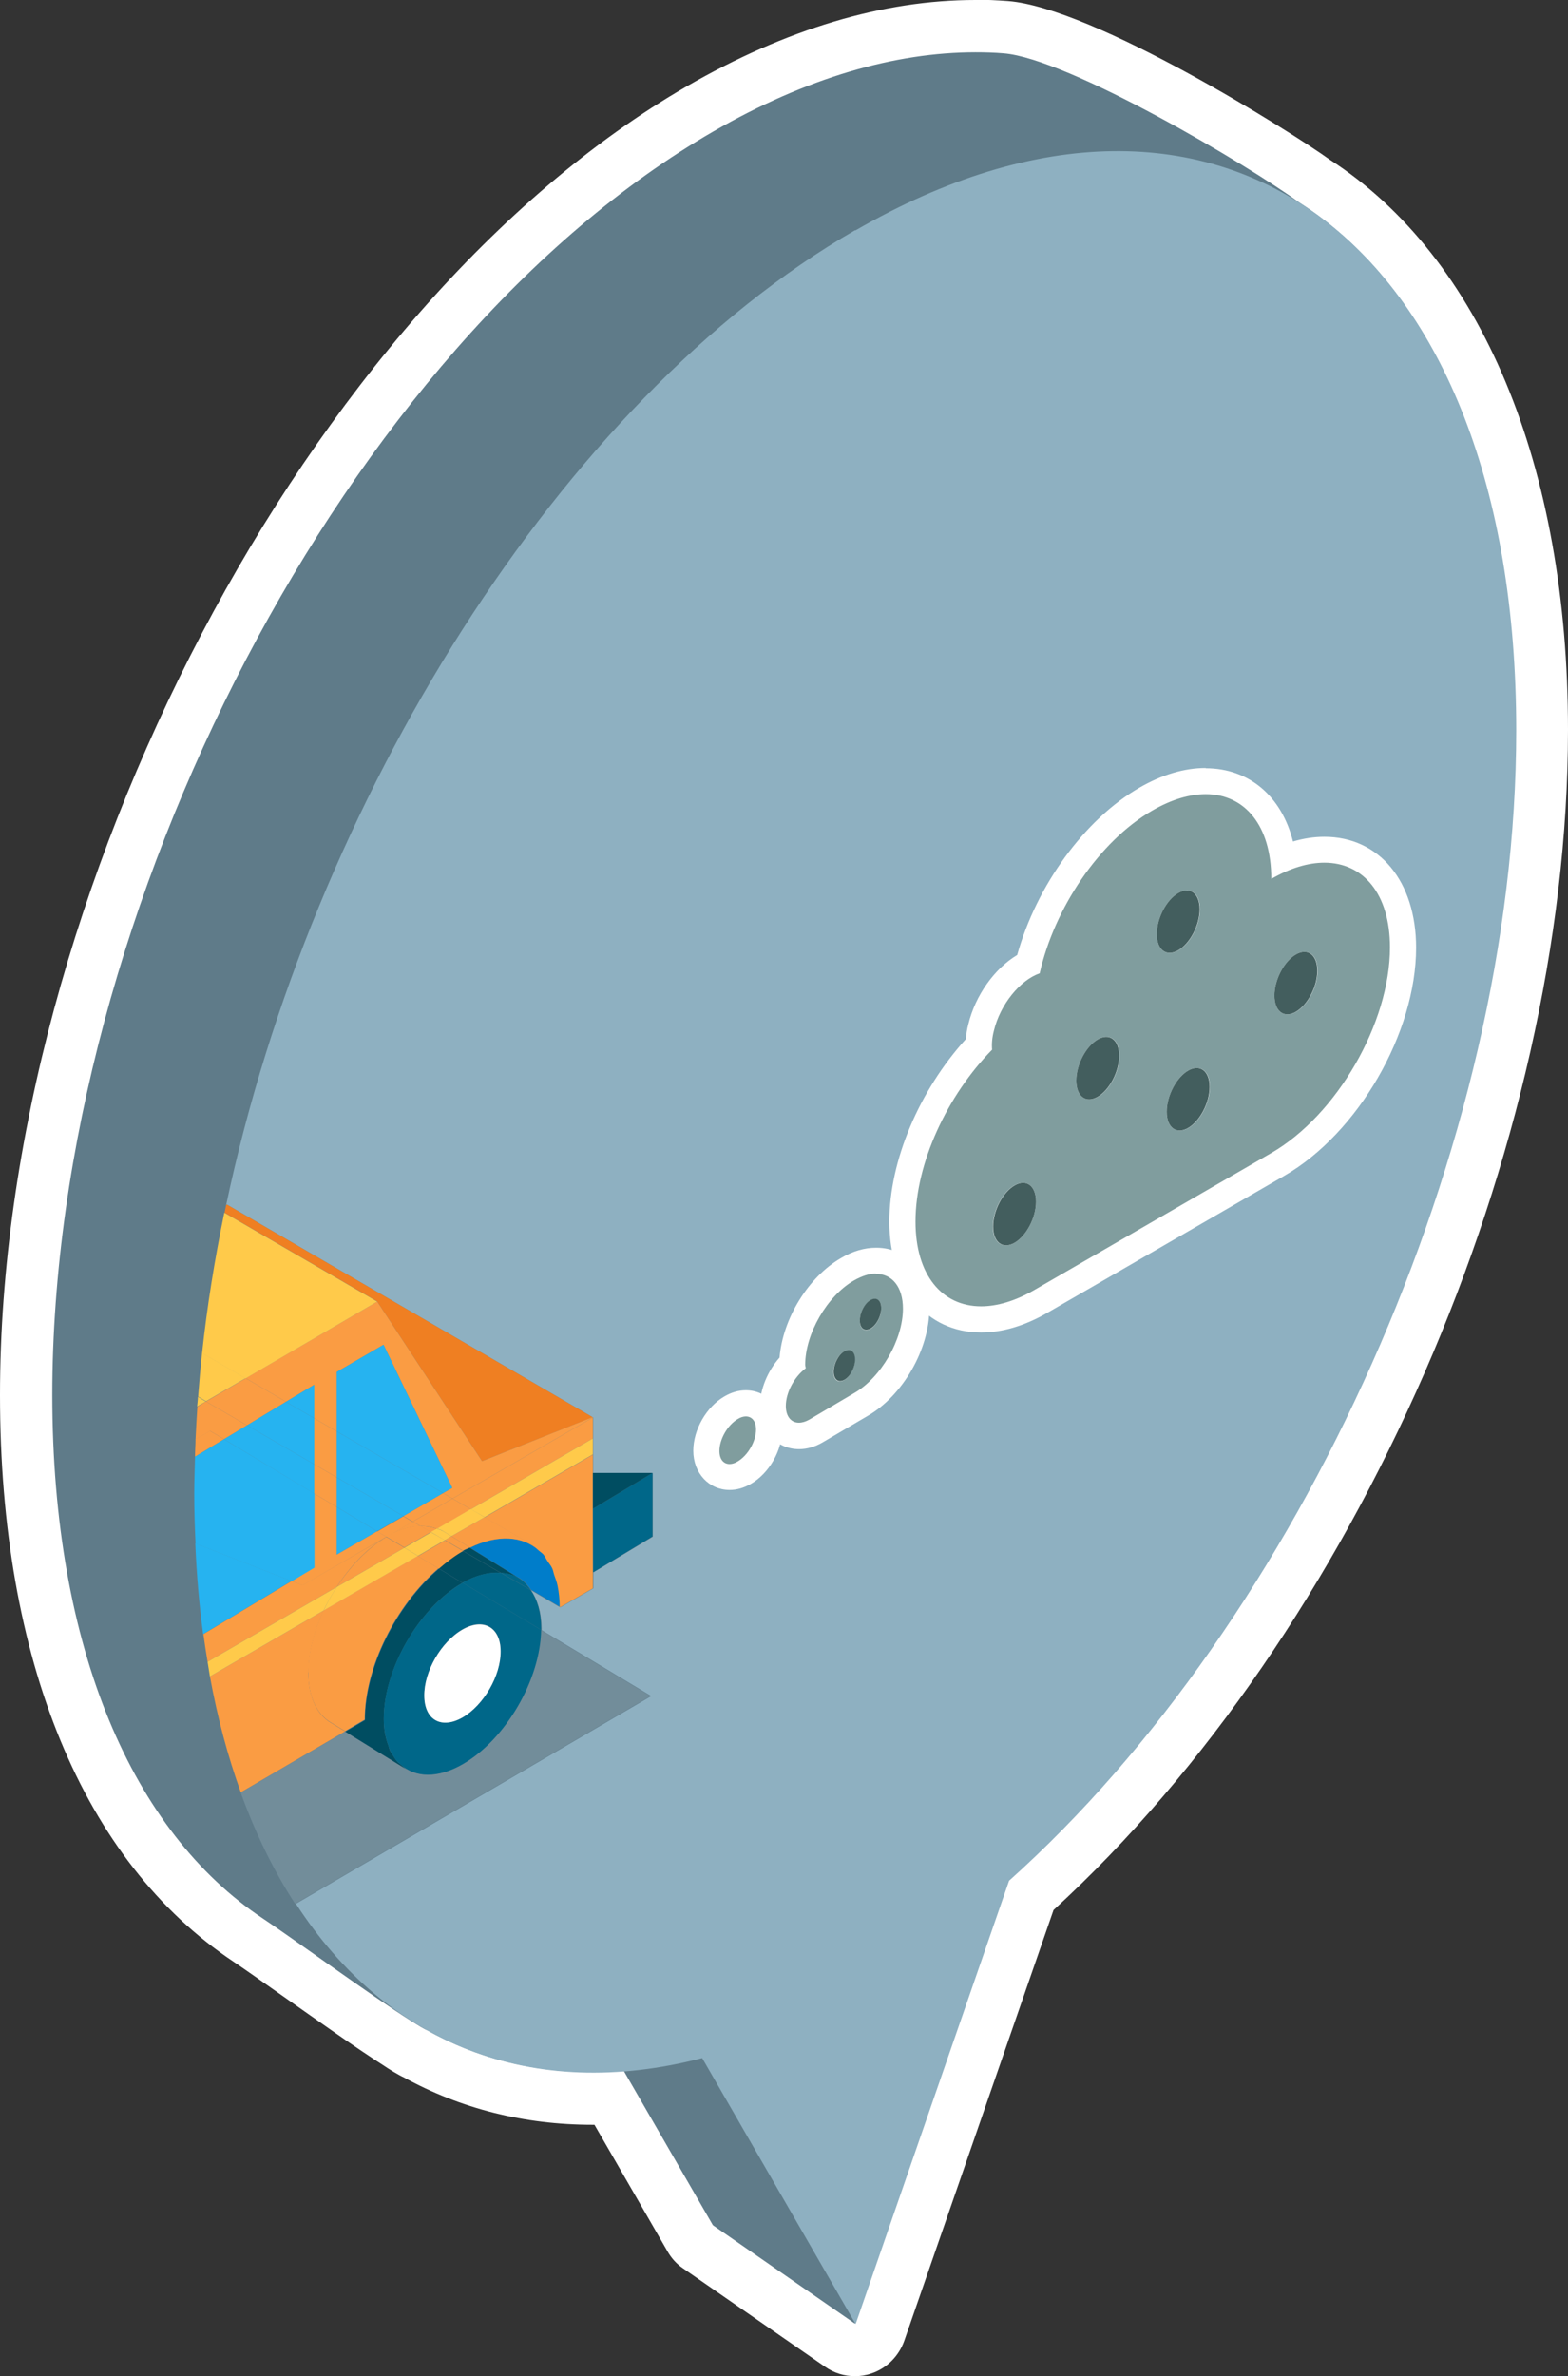
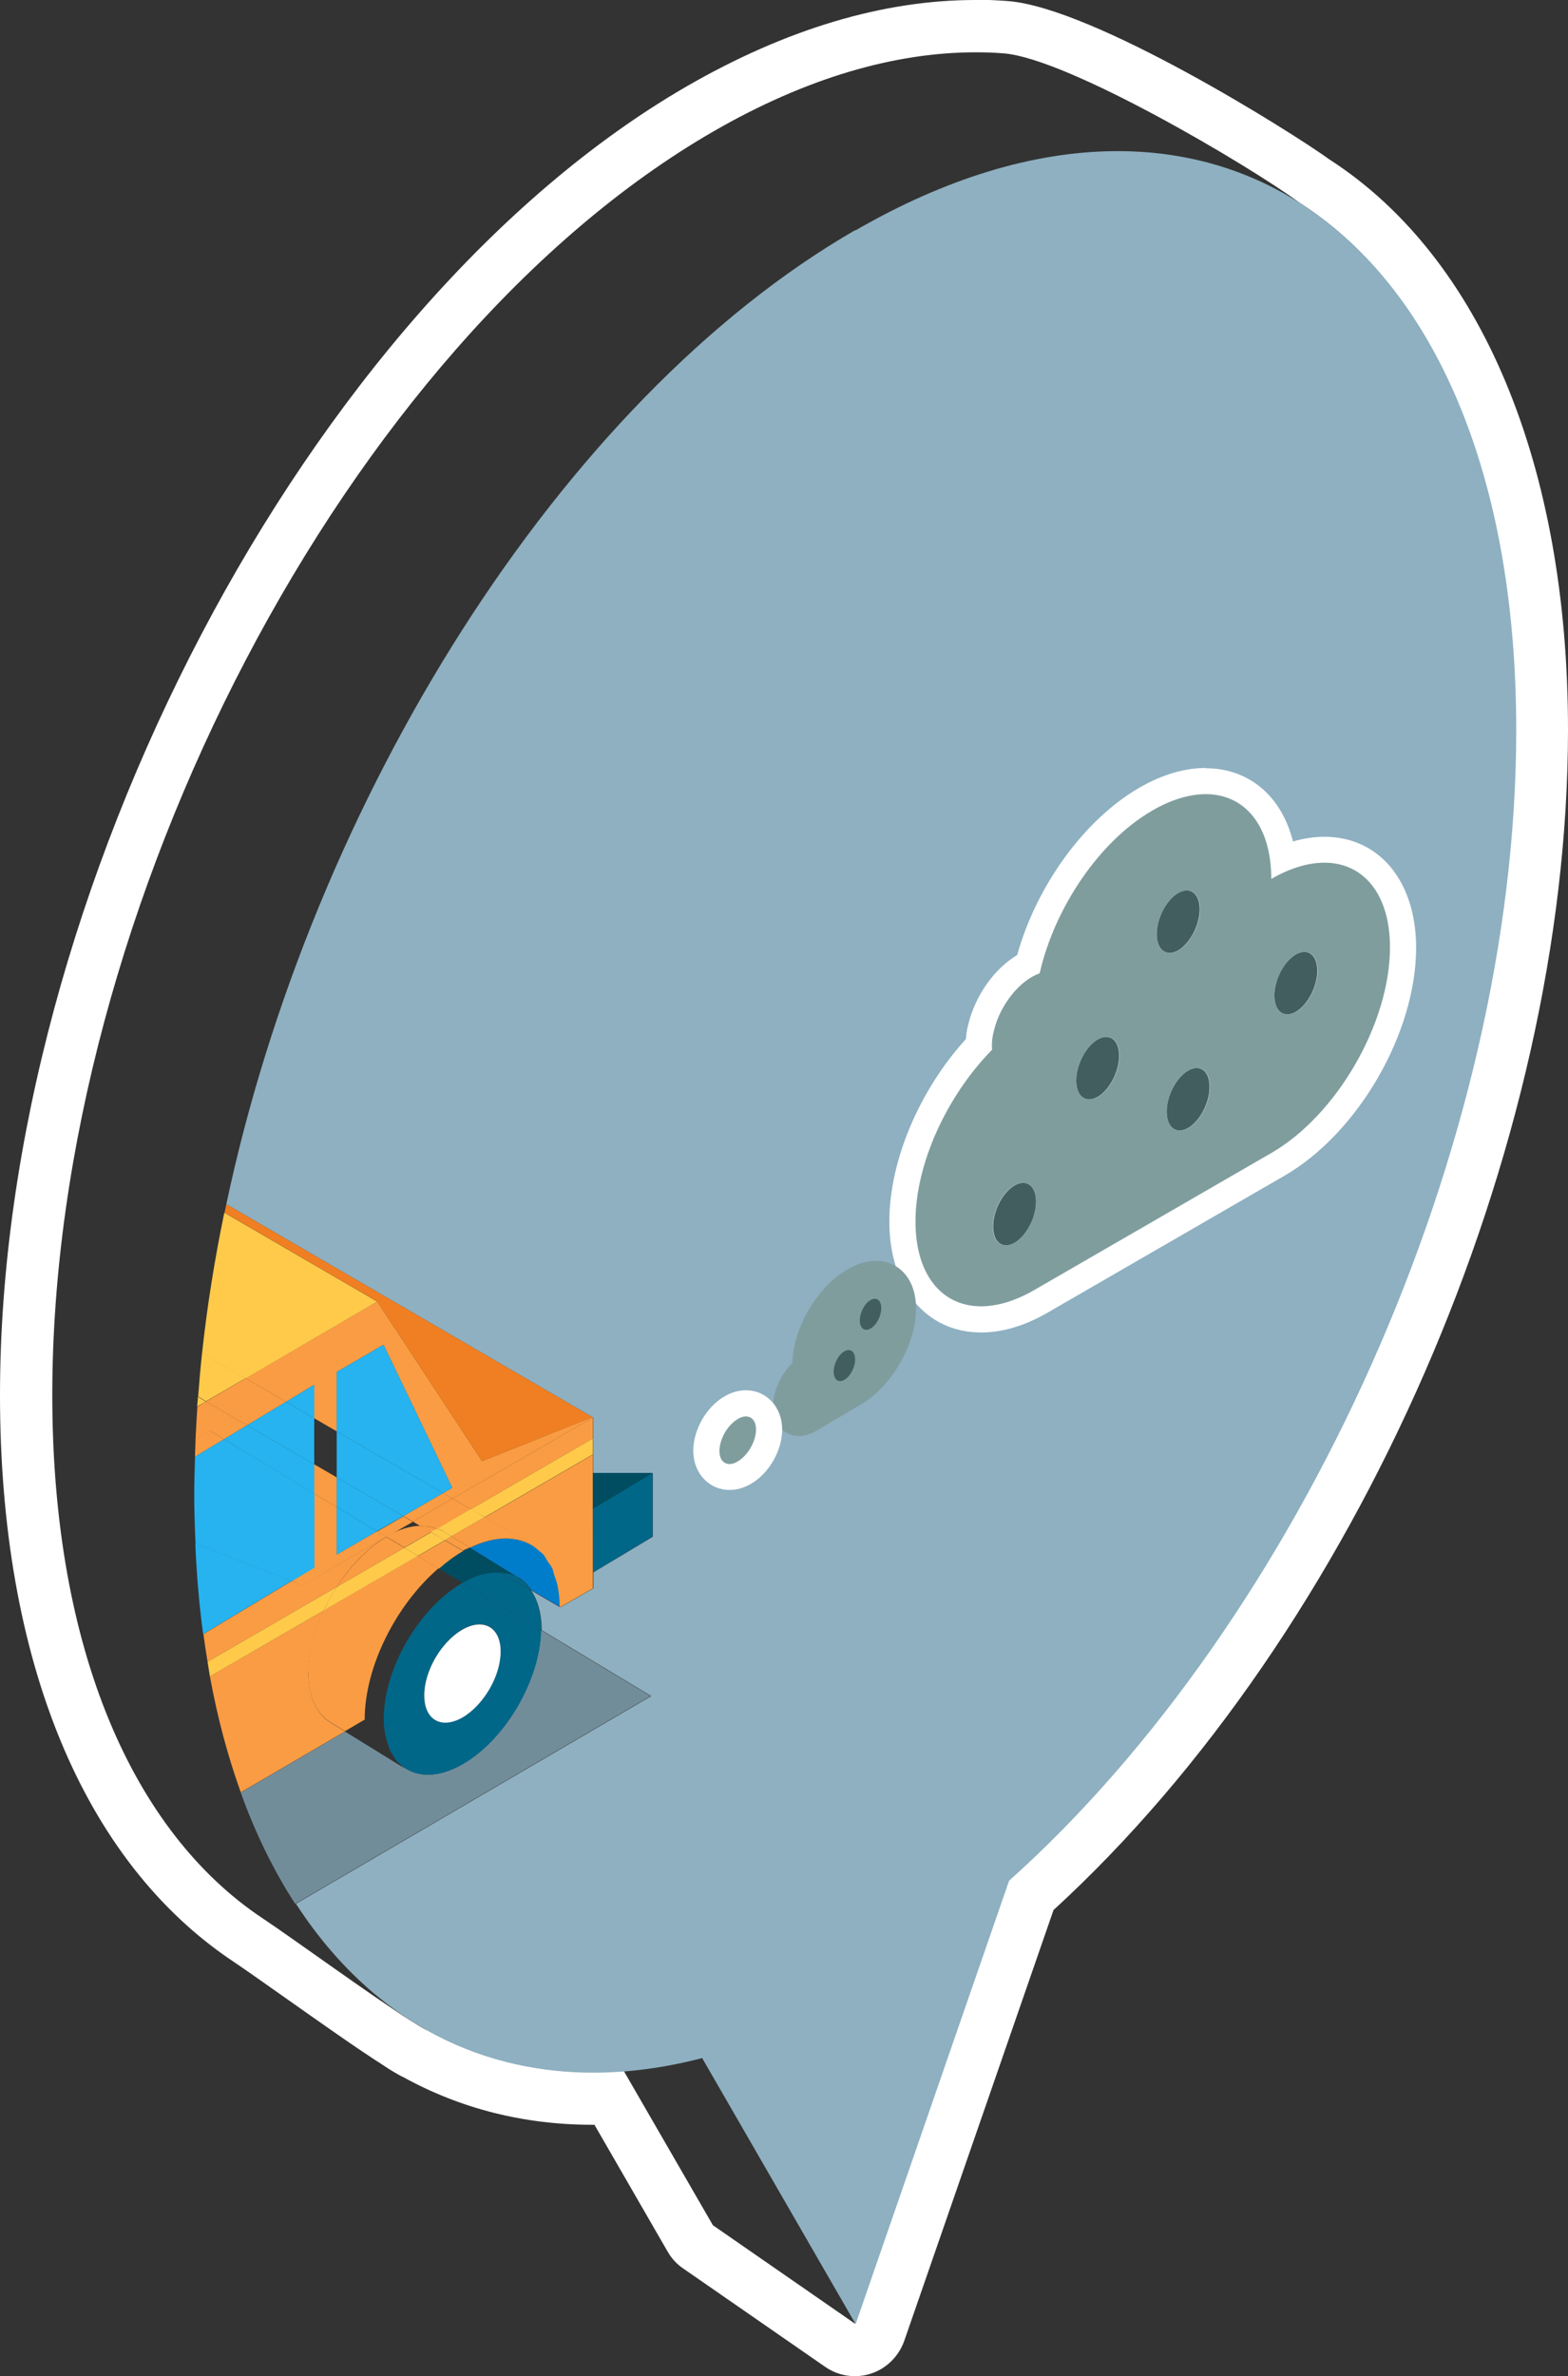
<svg xmlns="http://www.w3.org/2000/svg" id="d" viewBox="0 0 59.98 90.84">
  <rect x="0" y="0" width="59.98" height="90.84" fill="#333333" stroke="none" />
  <defs>
    <style>.g{fill:#ef7f22;}.g,.h,.i,.j,.k,.l,.m,.n,.o,.p,.q,.r,.s{stroke-width:0px;}.h{fill:#000;opacity:.2;}.i{fill:#006789;}.j{fill:#ffca4a;}.k{fill:#26b3f0;}.l{fill:#809d9e;}.m{fill:#fa9c43;}.n{fill:#5f7b89;fill-rule:evenodd;}.o{fill:#8eb0c1;}.p{fill:#fff;}.q{fill:#004d61;}.r{fill:#007dca;}.s{fill:#435e5e;}</style>
  </defs>
-   <path class="n" d="M32.71,89.84c-.2,0-.4-.06-.57-.18l-5.43-3.76c-.12-.08-.22-.19-.3-.32l-3.1-5.37c-.21,0-.43.01-.64.01-2.46,0-4.76-.58-6.83-1.73-.19-.1-.34-.19-.51-.29,0,0-.14-.09-.14-.09-.99-.62-2.5-1.69-3.83-2.63-.79-.56-1.48-1.05-1.88-1.31-5.48-3.64-8.49-11.04-8.49-20.84C1,34.43,12.56,12.37,26.78,4.17c3.64-2.1,7.18-3.17,10.54-3.17.39,0,.78.01,1.16.04,2.95.23,10.29,4.76,11.84,5.9,5.49,3.5,8.67,11.15,8.67,20.96,0,15.85-8.03,34.12-19.54,44.55l-5.79,16.71c-.1.3-.34.53-.63.62-.1.03-.21.05-.31.05Z" />
  <path class="p" d="M37.31,2c.37,0,.73.01,1.08.04,2.46.19,9.39,4.29,11.32,5.71,0,0,0,0,0,0,5.07,3.24,8.26,10.28,8.26,20.15h0c0,15.92-8.28,34.03-19.4,43.98l-5.87,16.95-5.43-3.76-3.41-5.9c-.4.03-.8.05-1.19.05-2.31,0-4.45-.55-6.34-1.61-.02-.01-.05-.02-.07-.03-.11-.06-.25-.14-.39-.23-.04-.03-.09-.06-.13-.08-1.56-.99-4.63-3.23-5.69-3.93-4.95-3.29-8.05-10.27-8.05-20.01h0C2,34.72,13.32,13.09,27.28,5.03h0c3.57-2.06,6.96-3.03,10.04-3.03M37.31,0c-3.53,0-7.24,1.11-11.04,3.3C11.79,11.67,0,34.11,0,53.33c0,10.14,3.18,17.84,8.94,21.67.39.26,1.07.74,1.85,1.29,1.35.95,2.87,2.03,3.88,2.67l.15.1c.17.11.34.21.47.28.04.02.09.05.14.07,2.2,1.21,4.63,1.82,7.24,1.82.02,0,.04,0,.07,0l2.8,4.85c.15.26.35.48.59.64l5.43,3.76c.34.24.74.36,1.14.36.21,0,.42-.03.62-.1.59-.19,1.06-.66,1.27-1.25l5.71-16.47c11.61-10.63,19.68-29.1,19.68-45.12,0-10.12-3.32-18.06-9.12-21.8-1.45-1.05-9.03-5.81-12.31-6.06-.41-.03-.82-.05-1.24-.05h0Z" />
  <path class="o" d="M32.71,8.8h0c-11.26,6.5-20.79,21.82-24.06,37.27l.03-.02,13.99,8.13h.02s0,.01,0,.01v2.13h2.28v2.43l-2.27,1.36v-2.42s0,.33,0,.33v2.7l-1.16.67-.11.06-1.11-.65c.24.36.39.84.4,1.45,0,.02,0,.05,0,.07l4.19,2.52-13.59,7.94c3.47,5.35,9.01,7.6,15.54,5.9l5.87,10.17,5.87-16.95c11.13-9.96,19.4-28.07,19.4-43.98h0c0-18.61-11.32-27.17-25.28-19.11ZM28.22,55.87c-.39.22-.7.04-.7-.41s.31-.99.7-1.22c.39-.22.7-.04.7.41s-.31.99-.7,1.22ZM32.68,53.27l-1.71,1.01c-.49.29-.89.05-.89-.52,0-.52.33-1.12.76-1.44,0-.05-.02-.08-.02-.13,0-1.19.84-2.64,1.87-3.23s1.87-.11,1.87,1.08-.84,2.64-1.87,3.23ZM48.63,44.08l-9.07,5.24c-2.51,1.45-4.54.27-4.54-2.62,0-2.24,1.22-4.83,2.93-6.57-.02-.22,0-.46.07-.73.24-1,1-1.93,1.75-2.19.56-2.48,2.27-5.05,4.32-6.23,2.51-1.45,4.54-.27,4.54,2.62,2.51-1.45,4.54-.27,4.54,2.62s-2.03,6.41-4.54,7.86Z" />
  <path class="o" d="M20.69,62.31c-.03,1.9-1.35,4.18-2.99,5.13-.97.56-1.82.52-2.38.02.07.07.14.14.23.19l-2.35-1.45-3.99,2.33c.57,1.58,1.27,3,2.08,4.25l13.59-7.94-4.19-2.52Z" />
  <path class="h" d="M20.69,62.31c-.03,1.9-1.35,4.18-2.99,5.13-.97.56-1.82.52-2.38.02.07.07.14.14.23.19l-2.35-1.45-3.99,2.33c.57,1.58,1.27,3,2.08,4.25l13.59-7.94-4.19-2.52Z" />
  <path class="r" d="M21.21,60.2c-.03-.08-.05-.18-.08-.26-.05-.11-.12-.2-.19-.29-.05-.08-.09-.17-.15-.24-.05-.06-.12-.09-.17-.14-.63-.55-1.57-.62-2.64-.1l1.83,1.13h.02s0,.01,0,0c.19.11.35.28.49.48l1.11.65c0-.29-.03-.57-.08-.82-.03-.15-.09-.28-.13-.42Z" />
  <path class="q" d="M17.71,59.29s-.02,0-.03.01c-.31.18-.61.41-.9.66l.91.55c.53-.3,1.03-.41,1.46-.38l-1.45-.84Z" />
-   <path class="q" d="M15.01,67.07c-.03-.05-.07-.09-.09-.14-.03-.06-.04-.13-.06-.19-.11-.29-.18-.62-.18-1.02,0-1.91,1.34-4.24,3-5.2,0,0,.01,0,.02,0l-.91-.55c-1.63,1.4-2.83,3.78-2.83,5.79l-.75.44,2.35,1.45c-.08-.05-.15-.12-.23-.19-.04-.04-.09-.06-.13-.11-.07-.08-.13-.18-.19-.28Z" />
  <path class="q" d="M19.16,60.13c.23.02.45.07.64.17l-1.83-1.13c-.09.04-.17.07-.26.12l1.45.84Z" />
  <path class="i" d="M17.7,60.51l3,1.8s0-.05,0-.07c0-.61-.15-1.09-.4-1.45l-1.14-.66c-.43-.03-.93.07-1.47.38Z" />
  <path class="i" d="M17.68,60.52c-1.66.96-3.01,3.29-3,5.2,0,.39.07.73.18,1.02.02.06.04.13.06.19.03.05.06.09.09.14.06.1.11.2.19.28.04.04.09.07.13.11.55.5,1.41.54,2.38-.02,1.64-.95,2.96-3.23,2.99-5.13l-3-1.8s-.01,0-.02,0ZM19.15,63.13c0,.93-.65,2.07-1.46,2.53-.81.46-1.46.09-1.46-.84,0-.93.64-2.05,1.46-2.53.8-.46,1.46-.09,1.46.83Z" />
  <path class="i" d="M19.82,60.31c-.19-.11-.41-.16-.65-.18l1.14.66c-.14-.2-.3-.37-.49-.48Z" />
  <path class="i" d="M17.7,60.51h0c.54-.3,1.03-.41,1.47-.38h0c-.43-.04-.93.07-1.46.38Z" />
  <path class="i" d="M17.68,60.52s.01,0,.02,0h0s-.01,0-.02,0Z" />
  <path class="i" d="M14.68,65.71c0,.39.07.73.18,1.02-.11-.29-.18-.62-.18-1.02Z" />
  <path class="i" d="M19.17,60.13c.24.02.46.07.65.18,0,0,0,0-.01,0-.19-.11-.41-.15-.64-.17h0Z" />
  <path class="i" d="M19.82,60.31h-.02s0,0,.01,0c0,0,0,0,0,0Z" />
  <path class="p" d="M16.23,64.82c0,.93.65,1.3,1.46.84.81-.47,1.47-1.6,1.46-2.53,0-.92-.66-1.29-1.46-.83-.82.47-1.47,1.6-1.46,2.53Z" />
  <polygon class="g" points="7.88 53.58 7.88 53.57 7.55 53.77 7.55 53.77 7.88 53.58" />
  <polygon class="g" points="9.4 52.69 14.43 49.76 9.39 52.69 9.4 52.69" />
  <path class="g" d="M14.43,49.76l4.01,6.1,4.23-1.68-13.99-8.13-.03.02c-.02.1-.04.19-.06.29l5.85,3.4Z" />
  <rect class="g" x="7.76" y="53.13" width="1.75" height="0" transform="translate(-41.64 33.91) rotate(-59.84)" />
-   <path class="m" d="M16.08,58.34l-.29-.17-.97.56c.45-.26.88-.38,1.26-.39Z" />
  <polygon class="m" points="18.01 57.7 22.68 54.99 22.68 54.19 17.31 57.29 18.01 57.7" />
  <polygon class="m" points="22.68 54.17 22.66 54.18 22.68 54.19 22.68 54.17" />
  <path class="m" d="M20.34,59.05c.1.06.18.15.27.23.06.05.12.09.17.14.06.07.1.16.15.24.06.1.14.18.19.29.04.08.05.17.08.26.05.14.1.27.13.42.05.25.08.52.08.82l.11-.06,1.16-.67v-5.11l-4.14,2.4,1.8,1.04Z" />
  <polygon class="m" points="14.78 58.75 14.78 58.75 14.78 58.75 14.78 58.75" />
  <path class="m" d="M11.8,63.93c0-.76.22-1.58.58-2.36l-4.35,2.52c.29,1.59.69,3.07,1.18,4.43l3.99-2.33-.53-.32c-.54-.31-.87-.98-.88-1.93Z" />
  <path class="m" d="M14.78,58.75h0s-3.21,1.85-3.21,1.85l-.41-.16-3.38,2.03c.05.36.1.71.16,1.06l4.94-2.86c.52-.8,1.17-1.49,1.9-1.91Z" />
  <path class="m" d="M17.97,59.17c1.07-.52,2.01-.45,2.64.1-.09-.08-.17-.17-.27-.23l-1.8-1.04-1.27.73.7.43Z" />
  <path class="m" d="M16.08,58.34c.23,0,.44.03.64.11l1.29-.75-.7-.41-1.52.88.29.17Z" />
  <path class="m" d="M14.78,58.75s0,0,0,0l.69.41,1.02-.59-.41-.24c-.38.01-.81.13-1.26.39l-.04.02Z" />
  <path class="m" d="M17.71,59.29l-.69-.4-1.03.6.8.48c.29-.25.59-.48.9-.66.01,0,.02,0,.03-.01Z" />
  <path class="m" d="M12.88,60.67l2.59-1.5-.69-.41c-.73.43-1.38,1.12-1.9,1.91Z" />
  <path class="m" d="M16.78,59.96l-.8-.48-3.61,2.09c-.36.78-.58,1.6-.58,2.36,0,.95.34,1.62.88,1.93l.53.32.75-.44c0-2.02,1.2-4.39,2.83-5.79Z" />
  <path class="m" d="M16.72,58.45c-.19-.07-.4-.11-.64-.11l.41.24.23-.13Z" />
  <path class="m" d="M17.02,58.88l.69.4c.09-.05.17-.08.26-.12l-.7-.43-.25.15Z" />
  <polygon class="m" points="12.88 57.61 12.88 56.48 12.02 55.98 12.02 57.1 12.88 57.61" />
  <polygon class="m" points="14.43 49.76 9.4 52.69 10.94 53.59 12.02 52.94 12.02 54.22 12.88 54.72 12.88 52.45 14.67 51.41 17.3 56.88 16.95 57.08 17.31 57.29 22.68 54.19 22.66 54.18 18.44 55.86 14.43 49.76" />
  <path class="m" d="M14.78,58.75h0s.01-.01.02-.01c0,0,.01,0,.02,0l.97-.56-.36-.21-1,.58.36.21Z" />
  <path class="m" d="M8.03,54.7l.54.32.88-.53-1.57-.91-.33.2c-.03.42-.05.83-.07,1.25l.55-.32Z" />
  <path class="m" d="M8.03,54.7l-.55.32c0,.22-.02.44-.02.67l1.11-.67-.54-.32Z" />
  <polygon class="m" points="11.16 60.44 11.57 60.61 14.78 58.75 14.42 58.54 12.88 59.43 12.88 57.61 12.02 57.1 12.02 59.92 11.16 60.44" />
  <polygon class="m" points="9.45 54.49 10.94 53.59 9.4 52.69 7.88 53.58 9.45 54.49" />
  <polygon class="m" points="15.79 58.17 17.31 57.29 16.95 57.08 15.43 57.96 15.79 58.17" />
-   <polygon class="m" points="12.88 56.48 12.88 54.72 12.02 54.22 12.02 55.98 12.88 56.48" />
  <path class="m" d="M14.8,58.74s-.01,0-.02.01l.04-.02s-.01,0-.02,0Z" />
  <path class="k" d="M7.47,59c.05,1.2.15,2.36.3,3.47l3.38-2.03-3.68-1.44Z" />
  <polygon class="k" points="12.02 57.1 12.02 55.98 9.45 54.49 8.57 55.02 12.02 57.1" />
  <polygon class="k" points="12.02 52.94 10.94 53.59 12.02 54.22 12.02 52.94" />
  <path class="k" d="M7.43,57.1c0,.65.02,1.28.05,1.91l3.68,1.44.87-.52v-2.83l-3.46-2.08-1.11.67c-.01.47-.03.94-.03,1.41h0Z" />
  <polygon class="k" points="12.02 55.98 12.02 54.22 10.94 53.59 9.45 54.49 12.02 55.98" />
  <polygon class="k" points="17.3 56.88 14.67 51.41 12.88 52.45 12.88 54.72 16.95 57.08 17.3 56.88" />
  <polygon class="k" points="14.42 58.54 15.43 57.96 12.88 56.48 12.88 57.61 14.42 58.54" />
  <polygon class="k" points="14.42 58.54 12.88 57.61 12.88 59.43 14.42 58.54" />
  <polygon class="k" points="15.43 57.96 16.95 57.08 12.88 54.72 12.88 56.48 15.43 57.96" />
  <polygon class="j" points="18.54 58 22.68 55.6 22.68 54.99 18.01 57.7 18.54 58" />
  <path class="j" d="M7.94,63.53c.03.19.06.37.09.56l4.35-2.52c.14-.31.32-.61.5-.9l-4.94,2.86Z" />
  <path class="j" d="M16.94,58.53l.33.2,1.27-.73-.53-.31-1.29.75c.08.03.16.05.23.09Z" />
  <polygon class="j" points="16.49 58.58 15.47 59.17 15.99 59.48 17.02 58.88 16.49 58.58" />
  <path class="j" d="M12.88,60.67c-.19.29-.36.59-.5.9l3.61-2.09-.52-.31-2.59,1.5Z" />
  <path class="j" d="M17.02,58.88l.25-.15-.33-.2c-.07-.04-.15-.06-.23-.09l-.23.13.53.31Z" />
  <path class="j" d="M7.57,53.4c0,.12-.02.25-.03.37l.33-.19-.3-.18Z" />
  <path class="j" d="M14.43,49.76l-5.85-3.4c-.37,1.79-.66,3.59-.85,5.37l1.66.97,5.04-2.94Z" />
  <path class="j" d="M9.39,52.69l-1.66-.97c-.06.56-.11,1.12-.15,1.67l.3.18,1.51-.88Z" />
  <path class="l" d="M37.53,50.44c-1.83,0-3.01-1.47-3.01-3.74s1.14-4.88,2.92-6.77c0-.21.03-.42.09-.65.25-1.04.99-2.02,1.81-2.43.67-2.61,2.45-5.12,4.5-6.3.79-.46,1.55-.69,2.28-.69,1.61,0,2.72,1.14,2.96,2.96.54-.23,1.07-.34,1.58-.34,1.83,0,3.01,1.47,3.01,3.74,0,3.05-2.15,6.77-4.79,8.29l-9.07,5.24c-.79.46-1.55.69-2.28.69h0ZM39.06,45.76c-.27.16-.57.67-.57,1.14,0,.15.04.23.05.24.29-.21.59-.73.59-1.19,0-.1-.02-.17-.03-.21-.01,0-.02.01-.04.02ZM45.7,41.36c-.27.16-.57.68-.57,1.14,0,.15.04.23.05.24.29-.21.6-.73.6-1.19,0-.1-.02-.17-.03-.21-.01,0-.02.01-.04.02ZM42.24,40.17c-.27.16-.57.68-.57,1.14,0,.15.04.23.05.24.29-.21.6-.73.6-1.19,0-.1-.02-.17-.03-.21-.01,0-.02.01-.04.02ZM49.82,36.93c-.27.16-.57.68-.57,1.14,0,.15.04.23.05.24.29-.21.6-.73.6-1.19,0-.1-.02-.17-.03-.21-.01,0-.02.01-.04.02ZM45.32,34.57c-.27.16-.57.67-.57,1.14,0,.15.04.23.05.24.29-.21.59-.73.59-1.19,0-.1-.02-.17-.03-.21-.01,0-.02.01-.04.02Z" />
  <path class="p" d="M46.12,30.36c1.49,0,2.51,1.19,2.51,3.24.73-.42,1.42-.62,2.03-.62,1.49,0,2.51,1.19,2.51,3.24,0,2.89-2.03,6.41-4.54,7.86l-9.07,5.24c-.73.42-1.42.62-2.03.62-1.49,0-2.51-1.19-2.51-3.24,0-2.24,1.22-4.83,2.93-6.57-.02-.22,0-.46.07-.73.24-1,1-1.93,1.75-2.19.56-2.48,2.27-5.05,4.32-6.23.73-.42,1.42-.62,2.03-.62M44.75,36.43c.1,0,.21-.03.33-.1.45-.26.82-.96.82-1.57,0-.45-.2-.72-.5-.72-.1,0-.21.03-.33.1-.45.26-.82.96-.82,1.57,0,.45.2.72.5.72M49.25,38.78c.1,0,.21-.03.33-.1.45-.26.82-.96.82-1.57,0-.45-.2-.72-.5-.72-.1,0-.21.03-.33.1-.45.26-.82.96-.82,1.57,0,.45.2.72.5.72M41.67,42.03c.1,0,.21-.03.33-.1.45-.26.82-.96.82-1.57,0-.45-.2-.72-.5-.72-.1,0-.21.03-.33.1-.45.26-.82.96-.82,1.57,0,.45.2.72.5.72M45.13,43.22c.1,0,.21-.03.33-.1.45-.26.82-.96.82-1.57,0-.45-.2-.72-.5-.72-.1,0-.21.03-.33.1-.45.26-.82.96-.82,1.57,0,.45.2.72.5.72M38.48,47.61c.1,0,.21-.03.33-.1.45-.26.82-.96.82-1.57,0-.45-.2-.72-.5-.72-.1,0-.21.03-.33.1-.45.26-.82.96-.82,1.57,0,.45.2.72.5.72M46.12,29.36h0c-.81,0-1.66.25-2.53.75-2.1,1.21-3.94,3.74-4.68,6.4-.87.52-1.6,1.54-1.87,2.65-.05.19-.08.38-.09.56-1.79,1.97-2.93,4.66-2.93,6.98,0,2.54,1.41,4.24,3.51,4.24.81,0,1.66-.25,2.53-.75l9.07-5.24c2.82-1.63,5.04-5.46,5.04-8.72,0-2.54-1.41-4.24-3.51-4.24-.39,0-.79.06-1.2.18-.43-1.72-1.67-2.8-3.34-2.8h0Z" />
  <path class="l" d="M30.57,54.9c-.59,0-1-.47-1-1.14,0-.57.29-1.21.74-1.65.03-1.35.95-2.92,2.12-3.59.37-.21.73-.32,1.08-.32.76,0,1.53.57,1.53,1.83,0,1.37-.93,2.98-2.12,3.67l-1.71,1.01c-.22.13-.44.19-.65.19Z" />
-   <path class="p" d="M33.51,48.7c.61,0,1.03.49,1.03,1.33,0,1.19-.84,2.64-1.87,3.23l-1.71,1.01c-.14.08-.28.12-.4.12-.29,0-.5-.23-.5-.64,0-.52.33-1.12.76-1.44,0-.05-.02-.08-.02-.13,0-1.19.84-2.64,1.87-3.23.3-.17.58-.26.83-.26M33.14,50.85c.05,0,.11-.02.16-.05.23-.13.41-.48.41-.78,0-.23-.1-.36-.25-.36-.05,0-.11.02-.16.05-.23.13-.41.48-.41.78,0,.23.1.36.25.36M32.13,52.81c.05,0,.11-.02.16-.05.23-.13.41-.48.41-.78,0-.23-.1-.36-.25-.36-.05,0-.11.02-.16.05-.23.13-.41.48-.41.78,0,.23.1.36.25.36M33.51,47.7c-.44,0-.89.13-1.33.39-1.27.73-2.24,2.33-2.36,3.81-.46.52-.75,1.22-.75,1.86,0,.95.63,1.64,1.5,1.64.3,0,.61-.09.9-.26l1.72-1.01c1.34-.77,2.36-2.54,2.36-4.1,0-1.37-.84-2.33-2.03-2.33h0Z" />
  <path class="l" d="M27.9,56.46c-.52,0-.89-.41-.89-1,0-.63.41-1.34.95-1.65.19-.11.38-.16.56-.16.52,0,.89.41.89,1,0,.63-.41,1.34-.95,1.65-.19.11-.38.16-.56.16h0Z" />
  <path class="p" d="M28.53,54.15c.23,0,.39.18.39.5,0,.45-.31.99-.7,1.22-.11.07-.22.1-.31.1-.23,0-.39-.18-.39-.5,0-.45.31-.99.7-1.22.11-.07.22-.1.31-.1M28.53,53.15c-.28,0-.55.08-.81.23-.7.4-1.2,1.28-1.2,2.08,0,.86.6,1.5,1.39,1.5.28,0,.55-.08.81-.23.7-.4,1.2-1.28,1.2-2.08,0-.86-.6-1.5-1.39-1.5h0Z" />
  <polygon class="i" points="22.69 60.11 24.96 58.74 24.96 56.31 22.68 57.68 22.69 60.11" />
  <polygon class="q" points="24.96 56.31 22.68 56.31 22.68 57.68 24.96 56.31" />
  <path class="s" d="M38.81,45.32c-.45.26-.82.96-.82,1.57s.37.88.82.62c.45-.26.82-.96.82-1.57s-.37-.88-.82-.62Z" />
  <path class="s" d="M41.99,39.74c-.45.26-.82.96-.82,1.57s.37.88.82.62c.45-.26.82-.96.82-1.57s-.37-.88-.82-.62Z" />
  <path class="s" d="M45.45,40.93c-.45.26-.82.96-.82,1.57s.37.88.82.62c.45-.26.82-.96.82-1.57s-.37-.88-.82-.62Z" />
  <path class="s" d="M45.07,36.33c.45-.26.82-.96.82-1.57s-.37-.88-.82-.62c-.45.26-.82.96-.82,1.57s.37.88.82.62Z" />
  <path class="s" d="M49.57,36.49c-.45.26-.82.96-.82,1.57s.37.88.82.62c.45-.26.82-.96.82-1.57s-.37-.88-.82-.62Z" />
  <path class="s" d="M32.3,51.66c-.23.13-.41.48-.41.78s.18.44.41.31c.23-.13.41-.48.41-.78s-.18-.44-.41-.31Z" />
  <path class="s" d="M33.3,49.7c-.23.13-.41.48-.41.78s.18.44.41.31c.23-.13.41-.48.41-.78s-.18-.44-.41-.31Z" />
</svg>